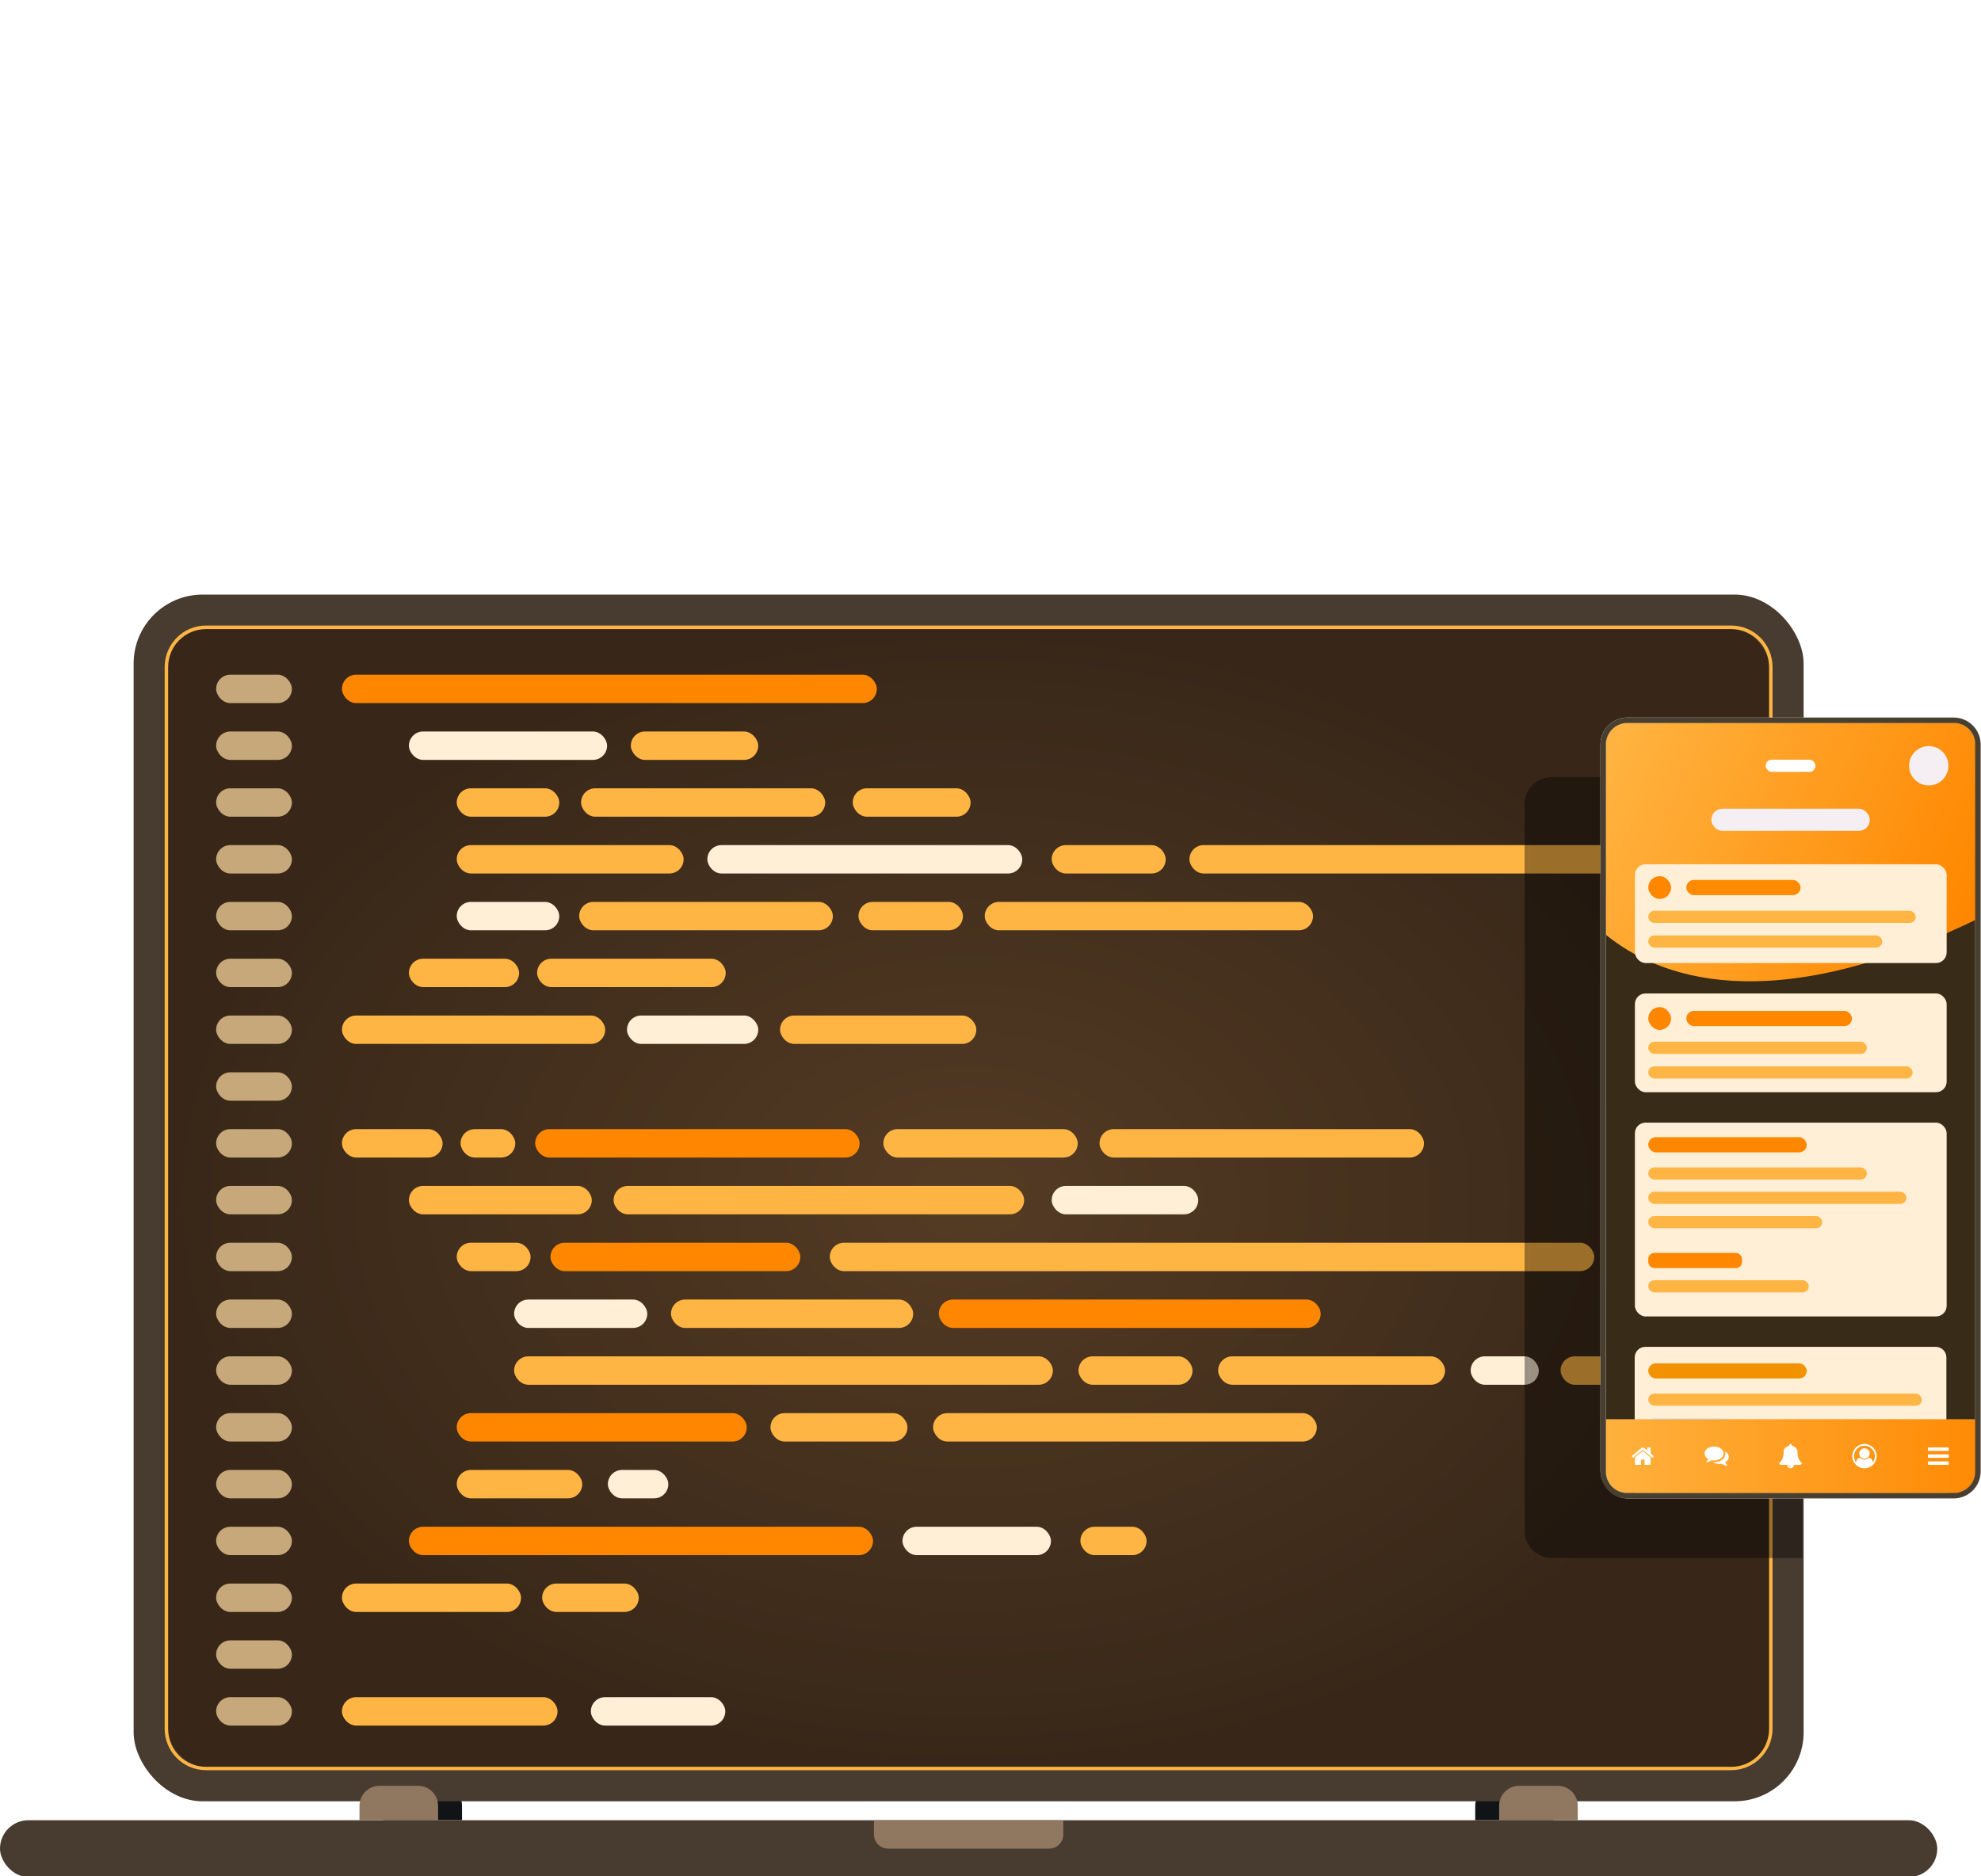
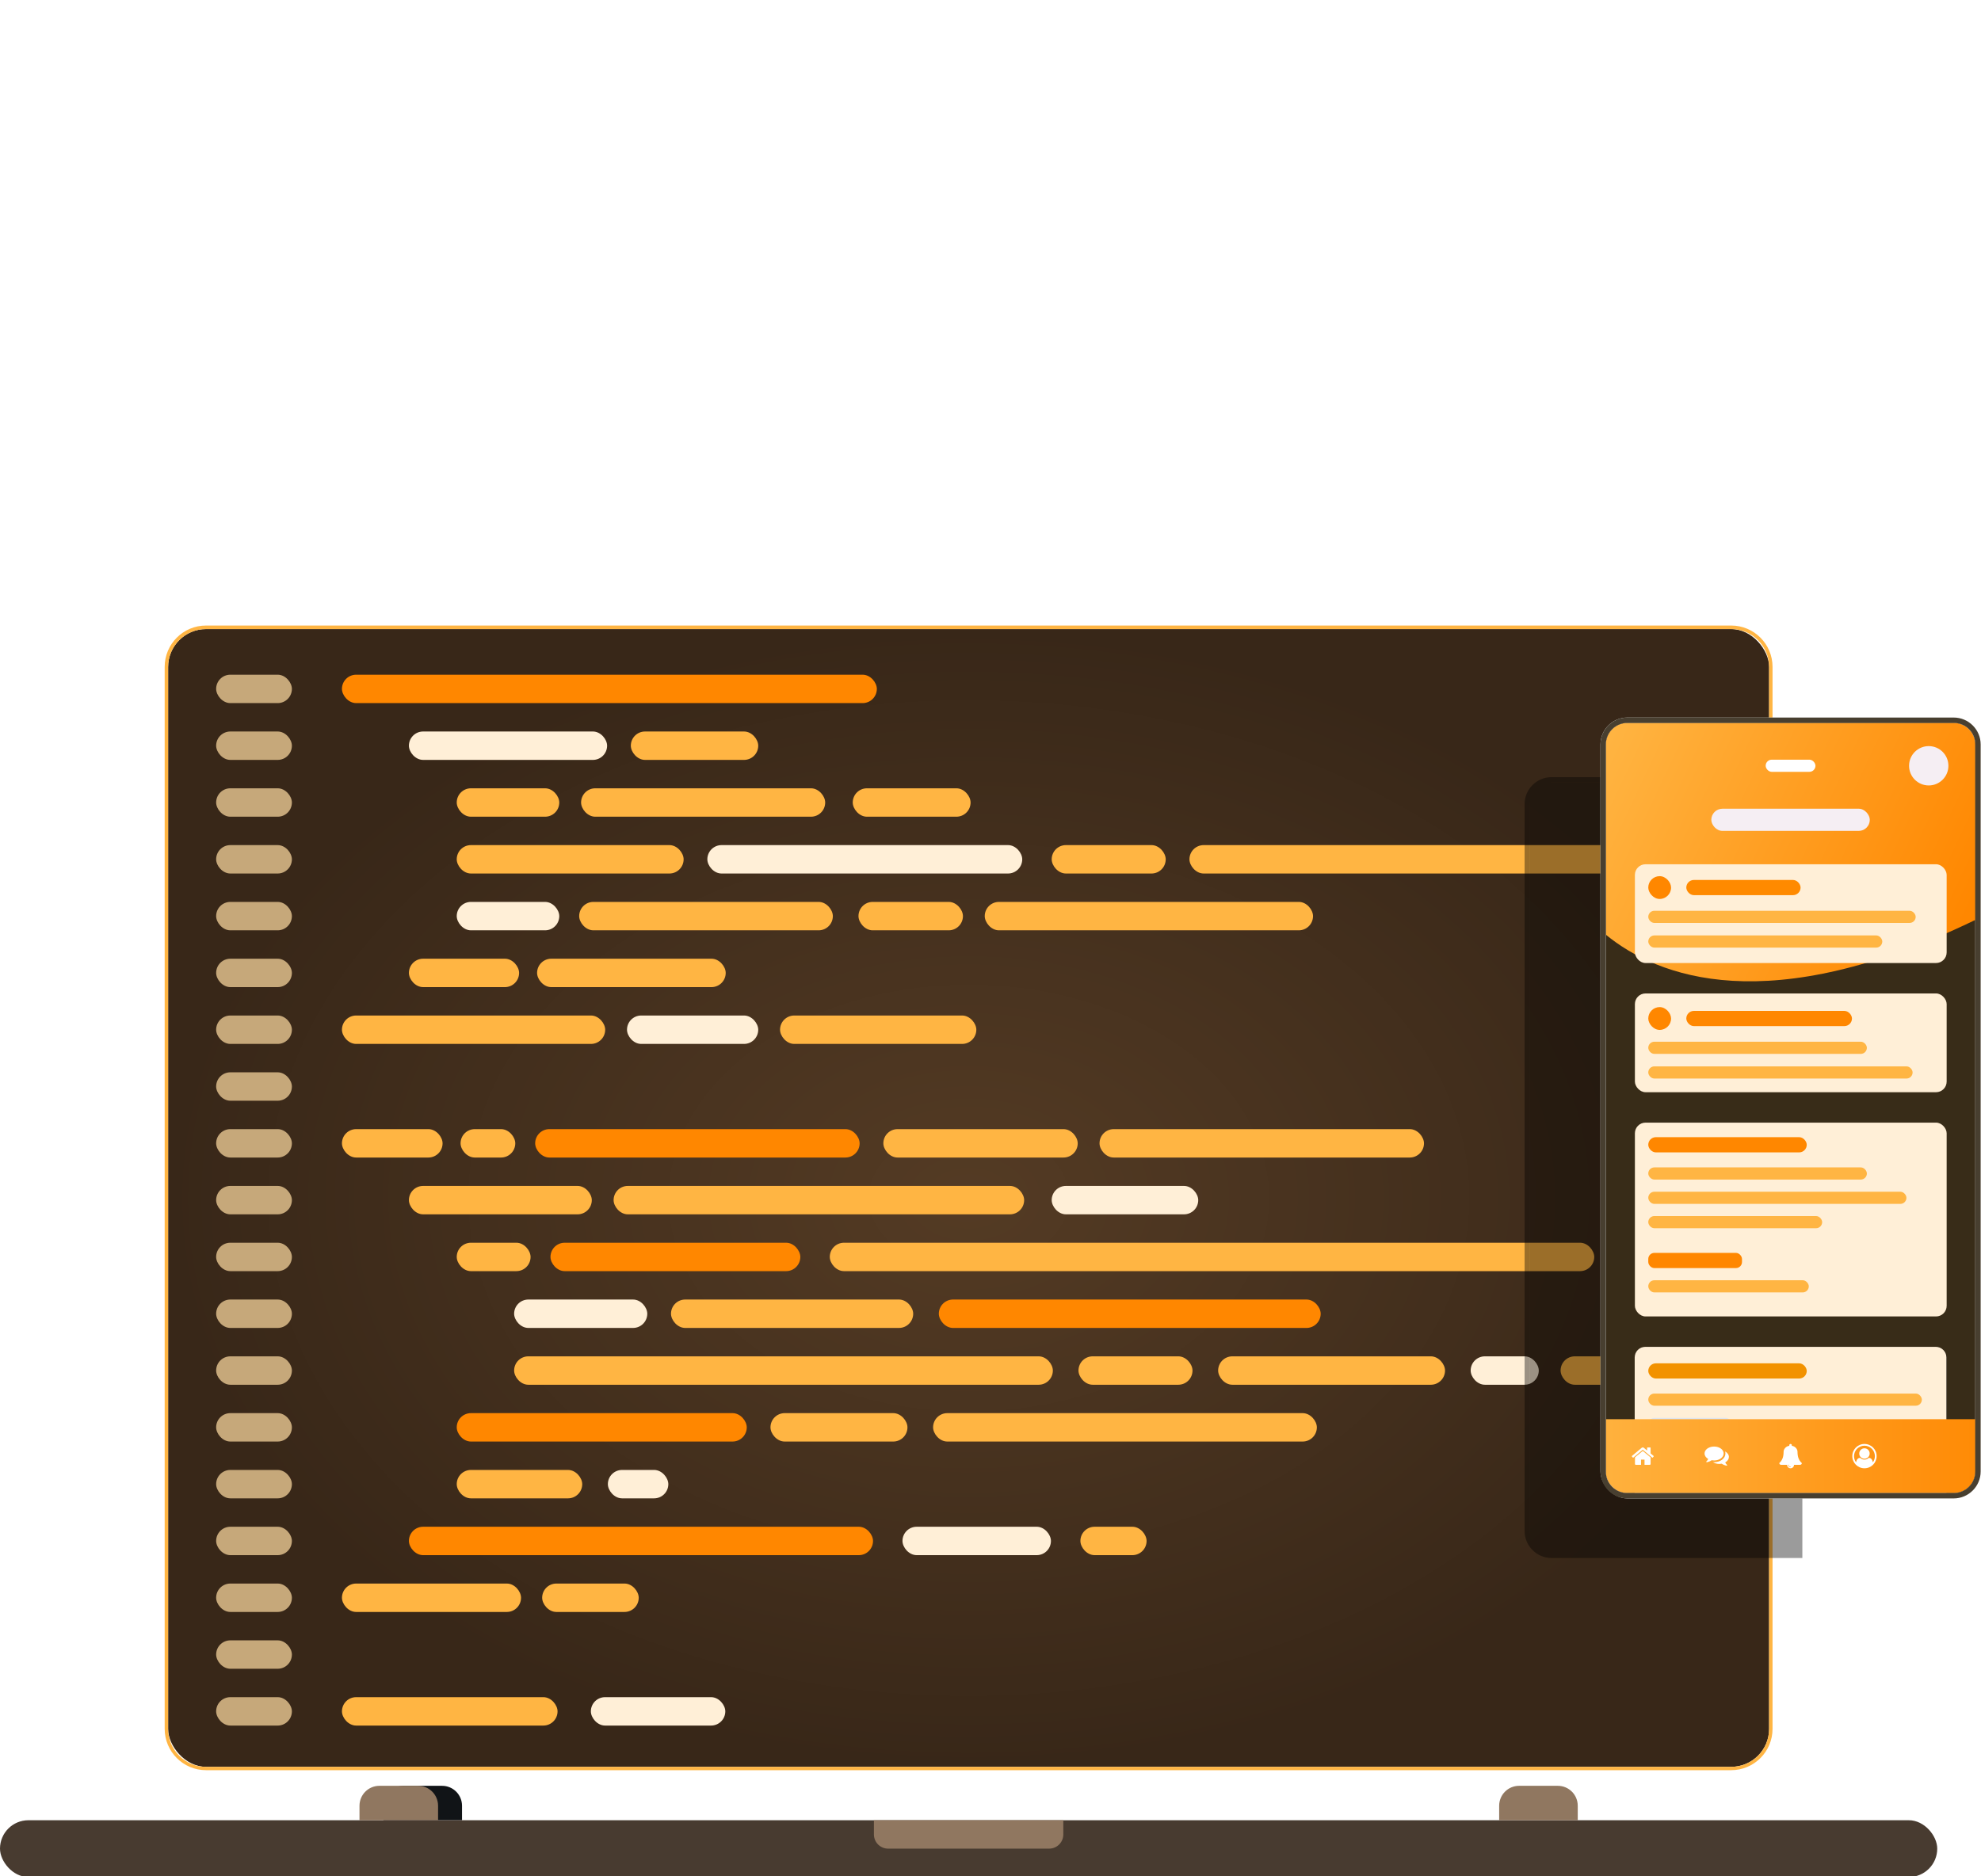
<svg xmlns="http://www.w3.org/2000/svg" xmlns:ns1="http://www.inkscape.org/namespaces/inkscape" xmlns:ns2="http://sodipodi.sourceforge.net/DTD/sodipodi-0.dtd" xmlns:xlink="http://www.w3.org/1999/xlink" width="304" height="288" id="svg11095" version="1.1" ns1:version="0.48.5 r10040" ns2:docname="illustration-frontend-computer.svg">
  <defs id="defs11097">
    <linearGradient id="linearGradient7692-8">
      <stop id="stop7694-3" offset="0" style="stop-color:#543b24;stop-opacity:1;" />
      <stop style="stop-color:#46311e;stop-opacity:1;" offset="0.5" id="stop10797-5" />
      <stop id="stop7696-5" offset="1" style="stop-color:#382718;stop-opacity:1;" />
    </linearGradient>
    <linearGradient id="linearGradient7416-1">
      <stop style="stop-color:#ffb543;stop-opacity:1;" offset="0" id="stop7418-5" />
      <stop style="stop-color:#ff8700;stop-opacity:1;" offset="1" id="stop7420-5" />
    </linearGradient>
    <filter color-interpolation-filters="sRGB" ns1:label="Drop Shadow" id="filter9573-6">
      <feFlood flood-opacity="0.1" flood-color="rgb(0,0,0)" result="flood" id="feFlood9575-6" />
      <feComposite in="flood" in2="SourceGraphic" operator="in" result="composite1" id="feComposite9577-6" />
      <feGaussianBlur stdDeviation="3" result="blur" id="feGaussianBlur9579-6" />
      <feOffset dx="0" dy="0" result="offset" id="feOffset9581-7" />
      <feComposite in="SourceGraphic" in2="offset" operator="over" result="composite2" id="feComposite9583-1" />
    </filter>
    <filter color-interpolation-filters="sRGB" ns1:label="Drop Shadow" id="filter9561-8">
      <feFlood flood-opacity="0.1" flood-color="rgb(0,0,0)" result="flood" id="feFlood9563-9" />
      <feComposite in="flood" in2="SourceGraphic" operator="in" result="composite1" id="feComposite9565-4" />
      <feGaussianBlur stdDeviation="3" result="blur" id="feGaussianBlur9567-1" />
      <feOffset dx="0" dy="0" result="offset" id="feOffset9569-5" />
      <feComposite in="SourceGraphic" in2="offset" operator="over" result="composite2" id="feComposite9571-6" />
    </filter>
    <filter color-interpolation-filters="sRGB" ns1:label="Drop Shadow" id="filter9585-3">
      <feFlood flood-opacity="0.1" flood-color="rgb(0,0,0)" result="flood" id="feFlood9587-6" />
      <feComposite in="flood" in2="SourceGraphic" operator="in" result="composite1" id="feComposite9589-0" />
      <feGaussianBlur stdDeviation="3" result="blur" id="feGaussianBlur9591-6" />
      <feOffset dx="0" dy="0" result="offset" id="feOffset9593-9" />
      <feComposite in="SourceGraphic" in2="offset" operator="over" result="composite2" id="feComposite9595-7" />
    </filter>
    <filter color-interpolation-filters="sRGB" ns1:collect="always" id="filter71460">
      <feGaussianBlur ns1:collect="always" stdDeviation="3.012" id="feGaussianBlur71462" />
    </filter>
    <linearGradient ns1:collect="always" xlink:href="#linearGradient7416-1" id="linearGradient4608" gradientUnits="userSpaceOnUse" gradientTransform="matrix(0.802,0,0,0.802,-311.396,682.838)" x1="1419.952" y1="183.935" x2="1711.477" y2="183.935" />
    <linearGradient ns1:collect="always" xlink:href="#linearGradient7416-1" id="linearGradient4635" gradientUnits="userSpaceOnUse" gradientTransform="matrix(0.947,0,0,0.947,1157.509,372.818)" x1="-328.059" y1="74.764" x2="-122.344" y2="171.721" />
    <radialGradient ns1:collect="always" xlink:href="#linearGradient7692-8" id="radialGradient4718" gradientUnits="userSpaceOnUse" gradientTransform="matrix(0.999,0,0,0.71,70.468,173.314)" cx="440.895" cy="733.706" fx="440.895" fy="733.706" r="422.686" />
    <radialGradient ns1:collect="always" xlink:href="#linearGradient7692-8" id="radialGradient21166" gradientUnits="userSpaceOnUse" gradientTransform="matrix(0.999,0,0,0.71,70.468,173.314)" cx="440.895" cy="733.706" fx="440.895" fy="733.706" r="422.686" />
    <linearGradient ns1:collect="always" xlink:href="#linearGradient7416-1" id="linearGradient21168" gradientUnits="userSpaceOnUse" gradientTransform="matrix(0.947,0,0,0.947,1157.509,372.818)" x1="-328.059" y1="74.764" x2="-122.344" y2="171.721" />
    <linearGradient ns1:collect="always" xlink:href="#linearGradient7416-1" id="linearGradient21170" gradientUnits="userSpaceOnUse" gradientTransform="matrix(0.802,0,0,0.802,-311.396,682.838)" x1="1419.952" y1="183.935" x2="1711.477" y2="183.935" />
  </defs>
  <ns2:namedview id="base" pagecolor="#ffffff" bordercolor="#666666" borderopacity="1.0" ns1:pageopacity="0.0" ns1:pageshadow="2" ns1:zoom="0.9899495" ns1:cx="471.35587" ns1:cy="231.49069" ns1:document-units="px" ns1:current-layer="layer1" showgrid="false" ns1:window-width="3440" ns1:window-height="1377" ns1:window-x="1913" ns1:window-y="879" ns1:window-maximized="1" ns1:showpageshadow="false" showguides="true" ns1:guide-bbox="true" />
  <g ns1:label="Layer 1" ns1:groupmode="layer" id="layer1" transform="translate(0,-764.362)">
    <rect style="fill:#ffffff;fill-opacity:0;stroke:none" id="rect21174" width="304" height="288" x="0" y="764.362" />
    <g id="g21049" transform="matrix(0.291,0,0,0.291,-4.0096918e-5,746.232)">
      <path id="path7927" d="m 212.745,1004.245 c -5.837,0 -10.536,4.699 -10.536,10.536 l 0,7.62 41.437,0 0,-7.62 c 0,-5.837 -4.699,-10.536 -10.536,-10.536 l -20.366,0 z" style="color:#000000;fill:#111417;fill-opacity:1;stroke:none;overflow:visible" ns1:connector-curvature="0" />
-       <path ns1:connector-curvature="0" style="color:#000000;fill:#111417;fill-opacity:1;stroke:none;overflow:visible" d="m 808.849,1004.245 c 5.837,0 10.536,4.699 10.536,10.536 l 0,7.62 -41.437,0 0,-7.62 c 0,-5.837 4.699,-10.536 10.536,-10.536 l 20.366,0 z" id="path7929" />
-       <rect style="color:#000000;fill:#483b30;fill-opacity:1;stroke:none;overflow:visible" id="rect7544" width="880.659" height="636.494" x="70.468" y="375.919" rx="36.371" ry="36.371" />
      <rect ry="20.004" rx="20.004" y="394.105" x="88.653" height="600.123" width="844.288" id="rect7546" style="color:#000000;fill:url(#radialGradient21166);fill-opacity:1;stroke:none;overflow:visible" />
      <path ns1:connector-curvature="0" style="font-size:medium;font-style:normal;font-variant:normal;font-weight:normal;font-stretch:normal;text-indent:0;text-align:start;text-decoration:none;line-height:normal;letter-spacing:normal;word-spacing:normal;text-transform:none;direction:ltr;block-progression:tb;writing-mode:lr-tb;text-anchor:start;baseline-shift:baseline;color:#000000;fill:#ffb543;fill-opacity:1;fill-rule:nonzero;stroke:none;stroke-width:2;marker:none;visibility:visible;display:inline;overflow:visible;enable-background:accumulate;font-family:Sans;-inkscape-font-specification:Sans" d="m 108.665,392.244 c -12.058,0 -21.823,9.764 -21.823,21.823 l 0,560.115 c 0,12.058 9.764,21.823 21.823,21.823 l 804.256,0 c 12.058,0 21.823,-9.764 21.823,-21.823 l 0,-560.115 c 0,-12.058 -9.764,-21.823 -21.823,-21.823 l -804.256,0 z m 0,1.875 804.256,0 c 11.082,0 20.004,8.922 20.004,20.004 l 0,560.115 c 0,11.082 -8.922,20.004 -20.004,20.004 l -804.256,0 c -11.082,0 -20.004,-8.922 -20.004,-20.004 l 0,-560.115 c 0,-11.082 8.922,-20.004 20.004,-20.004 z" id="path7548" />
      <rect ry="7.49" rx="7.49" style="color:#000000;fill:#c6a87a;fill-opacity:1;stroke:none;overflow:visible" id="rect7550" width="39.949" height="14.981" x="113.981" y="418.177" />
      <rect ry="7.49" rx="7.49" style="color:#000000;fill:#c6a87a;fill-opacity:1;stroke:none;overflow:visible" id="rect7552" width="39.949" height="14.981" x="113.981" y="448.138" />
      <rect ry="7.49" rx="7.49" style="color:#000000;fill:#c6a87a;fill-opacity:1;stroke:none;overflow:visible" id="rect7554" width="39.949" height="14.981" x="113.981" y="478.1" />
      <rect ry="7.49" rx="7.49" style="color:#000000;fill:#c6a87a;fill-opacity:1;stroke:none;overflow:visible" id="rect7556" width="39.949" height="14.981" x="113.981" y="508.061" />
      <rect y="538.023" x="113.981" height="14.981" width="39.949" id="rect7558" style="color:#000000;fill:#c6a87a;fill-opacity:1;stroke:none;overflow:visible" rx="7.49" ry="7.49" />
      <rect y="567.984" x="113.981" height="14.981" width="39.949" id="rect7560" style="color:#000000;fill:#c6a87a;fill-opacity:1;stroke:none;overflow:visible" rx="7.49" ry="7.49" />
      <rect y="597.946" x="113.981" height="14.981" width="39.949" id="rect7562" style="color:#000000;fill:#c6a87a;fill-opacity:1;stroke:none;overflow:visible" rx="7.49" ry="7.49" />
      <rect y="627.907" x="113.981" height="14.981" width="39.949" id="rect7564" style="color:#000000;fill:#c6a87a;fill-opacity:1;stroke:none;overflow:visible" rx="7.49" ry="7.49" />
      <rect ry="7.49" rx="7.49" style="color:#000000;fill:#c6a87a;fill-opacity:1;stroke:none;overflow:visible" id="rect7566" width="39.949" height="14.981" x="113.981" y="657.869" />
      <rect ry="7.49" rx="7.49" style="color:#000000;fill:#c6a87a;fill-opacity:1;stroke:none;overflow:visible" id="rect7568" width="39.949" height="14.981" x="113.981" y="687.83" />
      <rect ry="7.49" rx="7.49" style="color:#000000;fill:#c6a87a;fill-opacity:1;stroke:none;overflow:visible" id="rect7570" width="39.949" height="14.981" x="113.981" y="717.792" />
      <rect ry="7.49" rx="7.49" style="color:#000000;fill:#c6a87a;fill-opacity:1;stroke:none;overflow:visible" id="rect7572" width="39.949" height="14.981" x="113.981" y="747.753" />
      <rect y="777.715" x="113.981" height="14.981" width="39.949" id="rect7574" style="color:#000000;fill:#c6a87a;fill-opacity:1;stroke:none;overflow:visible" rx="7.49" ry="7.49" />
      <rect y="807.676" x="113.981" height="14.981" width="39.949" id="rect7576" style="color:#000000;fill:#c6a87a;fill-opacity:1;stroke:none;overflow:visible" rx="7.49" ry="7.49" />
      <rect y="837.638" x="113.981" height="14.981" width="39.949" id="rect7578" style="color:#000000;fill:#c6a87a;fill-opacity:1;stroke:none;overflow:visible" rx="7.49" ry="7.49" />
      <rect y="867.599" x="113.981" height="14.981" width="39.949" id="rect7580" style="color:#000000;fill:#c6a87a;fill-opacity:1;stroke:none;overflow:visible" rx="7.49" ry="7.49" />
      <rect ry="7.49" rx="7.49" style="color:#000000;fill:#c6a87a;fill-opacity:1;stroke:none;overflow:visible" id="rect7582" width="39.949" height="14.981" x="113.981" y="897.561" />
      <rect ry="7.49" rx="7.49" style="color:#000000;fill:#c6a87a;fill-opacity:1;stroke:none;overflow:visible" id="rect7584" width="39.949" height="14.981" x="113.981" y="927.522" />
      <rect ry="7.49" rx="7.49" style="color:#000000;fill:#c6a87a;fill-opacity:1;stroke:none;overflow:visible" id="rect7586" width="39.949" height="14.981" x="113.981" y="957.484" />
      <rect y="418.177" x="180.326" height="14.981" width="282.074" id="rect7588" style="color:#000000;fill:#ff8700;fill-opacity:1;stroke:none;overflow:visible" rx="7.49" ry="7.49" />
      <rect ry="7.49" rx="7.49" style="color:#000000;fill:#ffefd7;fill-opacity:1;stroke:none;overflow:visible" id="rect7590" width="104.516" height="14.981" x="215.637" y="448.138" />
      <rect y="448.138" x="332.664" height="14.981" width="67.188" id="rect7592" style="color:#000000;fill:#ffb543;fill-opacity:1;stroke:none;overflow:visible" rx="7.49" ry="7.49" />
      <rect y="478.1" x="240.858" height="14.981" width="54.073" id="rect7594" style="color:#000000;fill:#ffb543;fill-opacity:1;stroke:none;overflow:visible" rx="7.49" ry="7.49" />
      <rect ry="7.49" rx="7.49" style="color:#000000;fill:#ffb543;fill-opacity:1;stroke:none;overflow:visible" id="rect7596" width="128.728" height="14.981" x="306.433" y="478.1" />
      <rect ry="7.49" rx="7.49" style="color:#000000;fill:#ffb543;fill-opacity:1;stroke:none;overflow:visible" id="rect7598" width="119.648" height="14.981" x="240.858" y="508.061" />
      <rect y="508.061" x="373.018" height="14.981" width="166.056" id="rect7600" style="color:#000000;fill:#ffefd7;fill-opacity:1;stroke:none;overflow:visible" rx="7.49" ry="7.49" />
      <rect ry="7.49" rx="7.49" style="color:#000000;fill:#ffefd7;fill-opacity:1;stroke:none;overflow:visible" id="rect7602" width="54.073" height="14.981" x="240.858" y="538.023" />
      <rect y="538.023" x="305.425" height="14.981" width="133.772" id="rect7604" style="color:#000000;fill:#ffb543;fill-opacity:1;stroke:none;overflow:visible" rx="7.49" ry="7.49" />
      <rect y="567.984" x="215.637" height="14.981" width="58.108" id="rect7606" style="color:#000000;fill:#ffb543;fill-opacity:1;stroke:none;overflow:visible" rx="7.49" ry="7.49" />
      <rect ry="7.49" rx="7.49" style="color:#000000;fill:#ffb543;fill-opacity:1;stroke:none;overflow:visible" id="rect7608" width="99.471" height="14.981" x="283.23" y="567.984" />
      <rect ry="7.49" rx="7.49" style="color:#000000;fill:#ffb543;fill-opacity:1;stroke:none;overflow:visible" id="rect7610" width="138.817" height="14.981" x="180.326" y="597.946" />
      <rect y="597.946" x="330.646" height="14.981" width="69.206" id="rect7612" style="color:#000000;fill:#ffefd7;fill-opacity:1;stroke:none;overflow:visible" rx="7.49" ry="7.49" />
      <rect ry="7.49" rx="7.49" style="color:#000000;fill:#ffb543;fill-opacity:1;stroke:none;overflow:visible" id="rect7614" width="103.507" height="14.981" x="411.355" y="597.946" />
      <rect ry="7.49" rx="7.49" style="color:#000000;fill:#ffb543;fill-opacity:1;stroke:none;overflow:visible" id="rect7616" width="55.082" height="14.981" x="452.718" y="538.023" />
      <rect y="538.023" x="519.302" height="14.981" width="173.118" id="rect7618" style="color:#000000;fill:#ffb543;fill-opacity:1;stroke:none;overflow:visible" rx="7.49" ry="7.49" />
      <rect ry="7.49" rx="7.49" style="color:#000000;fill:#ffb543;fill-opacity:1;stroke:none;overflow:visible" id="rect7620" width="60.126" height="14.981" x="554.612" y="508.061" />
      <rect y="508.061" x="627.25" height="14.981" width="234.658" id="rect7622" style="color:#000000;fill:#ffb543;fill-opacity:1;stroke:none;overflow:visible" rx="7.49" ry="7.49" />
      <rect y="478.1" x="449.691" height="14.981" width="62.144" id="rect7624" style="color:#000000;fill:#ffb543;fill-opacity:1;stroke:none;overflow:visible" rx="7.49" ry="7.49" />
      <rect y="657.869" x="180.326" height="14.981" width="53.064" id="rect7626" style="color:#000000;fill:#ffb543;fill-opacity:1;stroke:none;overflow:visible" rx="7.49" ry="7.49" />
      <rect ry="7.49" rx="7.49" style="color:#000000;fill:#ffb543;fill-opacity:1;stroke:none;overflow:visible" id="rect7628" width="28.851" height="14.981" x="242.876" y="657.869" />
      <rect y="657.869" x="282.221" height="14.981" width="171.1" id="rect7630" style="color:#000000;fill:#ff8700;fill-opacity:1;stroke:none;overflow:visible" rx="7.49" ry="7.49" />
      <rect ry="7.49" rx="7.49" style="color:#000000;fill:#ffb543;fill-opacity:1;stroke:none;overflow:visible" id="rect7632" width="102.498" height="14.981" x="465.833" y="657.869" />
      <rect y="657.869" x="579.834" height="14.981" width="171.1" id="rect7634" style="color:#000000;fill:#ffb543;fill-opacity:1;stroke:none;overflow:visible" rx="7.49" ry="7.49" />
      <rect y="687.83" x="215.637" height="14.981" width="96.445" id="rect7636" style="color:#000000;fill:#ffb543;fill-opacity:1;stroke:none;overflow:visible" rx="7.49" ry="7.49" />
      <rect ry="7.49" rx="7.49" style="color:#000000;fill:#ffb543;fill-opacity:1;stroke:none;overflow:visible" id="rect7638" width="216.499" height="14.981" x="323.584" y="687.83" />
      <rect y="687.83" x="554.612" height="14.981" width="77.276" id="rect7640" style="color:#000000;fill:#ffefd7;fill-opacity:1;stroke:none;overflow:visible" rx="7.49" ry="7.49" />
      <rect y="717.792" x="240.858" height="14.981" width="38.94" id="rect7642" style="color:#000000;fill:#ffb543;fill-opacity:1;stroke:none;overflow:visible" rx="7.49" ry="7.49" />
      <rect ry="7.49" rx="7.49" style="color:#000000;fill:#ff8700;fill-opacity:1;stroke:none;overflow:visible" id="rect7644" width="131.755" height="14.981" x="290.292" y="717.792" />
      <rect y="717.792" x="437.585" height="14.981" width="403.137" id="rect7646" style="color:#000000;fill:#ffb543;fill-opacity:1;stroke:none;overflow:visible" rx="7.49" ry="7.49" />
      <rect y="747.753" x="271.124" height="14.981" width="70.214" id="rect7648" style="color:#000000;fill:#ffefd7;fill-opacity:1;stroke:none;overflow:visible" rx="7.49" ry="7.49" />
      <rect ry="7.49" rx="7.49" style="color:#000000;fill:#ffb543;fill-opacity:1;stroke:none;overflow:visible" id="rect7650" width="127.719" height="14.981" x="353.85" y="747.753" />
      <rect y="747.753" x="495.09" height="14.981" width="201.366" id="rect7652" style="color:#000000;fill:#ff8700;fill-opacity:1;stroke:none;overflow:visible" rx="7.49" ry="7.49" />
      <rect ry="7.49" rx="7.49" style="color:#000000;fill:#ffb543;fill-opacity:1;stroke:none;overflow:visible" id="rect7654" width="284.092" height="14.981" x="271.124" y="777.715" />
      <rect y="777.715" x="568.736" height="14.981" width="60.126" id="rect7656" style="color:#000000;fill:#ffb543;fill-opacity:1;stroke:none;overflow:visible" rx="7.49" ry="7.49" />
      <rect ry="7.49" rx="7.49" style="color:#000000;fill:#ffb543;fill-opacity:1;stroke:none;overflow:visible" id="rect7658" width="119.648" height="14.981" x="642.383" y="777.715" />
      <rect y="777.715" x="775.552" height="14.981" width="35.913" id="rect7660" style="color:#000000;fill:#ffefd7;fill-opacity:1;stroke:none;overflow:visible" rx="7.49" ry="7.49" />
      <rect ry="7.49" rx="7.49" style="color:#000000;fill:#ffb543;fill-opacity:1;stroke:none;overflow:visible" id="rect7662" width="64.161" height="14.981" x="822.968" y="777.715" />
      <rect ry="7.49" rx="7.49" style="color:#000000;fill:#ff8700;fill-opacity:1;stroke:none;overflow:visible" id="rect7664" width="152.941" height="14.981" x="240.858" y="807.676" />
      <rect y="807.676" x="406.31" height="14.981" width="72.232" id="rect7666" style="color:#000000;fill:#ffb543;fill-opacity:1;stroke:none;overflow:visible" rx="7.49" ry="7.49" />
      <rect ry="7.49" rx="7.49" style="color:#000000;fill:#ffb543;fill-opacity:1;stroke:none;overflow:visible" id="rect7668" width="202.375" height="14.981" x="492.063" y="807.676" />
      <rect y="837.638" x="240.858" height="14.981" width="66.179" id="rect7670" style="color:#000000;fill:#ffb543;fill-opacity:1;stroke:none;overflow:visible" rx="7.49" ry="7.49" />
      <rect ry="7.49" rx="7.49" style="color:#000000;fill:#ffefd7;fill-opacity:1;stroke:none;overflow:visible" id="rect7672" width="31.878" height="14.981" x="320.558" y="837.638" />
      <rect ry="7.49" rx="7.49" style="color:#000000;fill:#ff8700;fill-opacity:1;stroke:none;overflow:visible" id="rect7674" width="244.747" height="14.981" x="215.637" y="867.599" />
      <rect y="867.599" x="475.922" height="14.981" width="78.285" id="rect7676" style="color:#000000;fill:#ffefd7;fill-opacity:1;stroke:none;overflow:visible" rx="7.49" ry="7.49" />
      <rect ry="7.49" rx="7.49" style="color:#000000;fill:#ffb543;fill-opacity:1;stroke:none;overflow:visible" id="rect7678" width="34.904" height="14.981" x="569.745" y="867.599" />
      <rect ry="7.49" rx="7.49" style="color:#000000;fill:#ffb543;fill-opacity:1;stroke:none;overflow:visible" id="rect7680" width="94.439" height="14.981" x="180.326" y="897.561" />
      <rect y="897.561" x="285.905" height="14.981" width="50.924" id="rect7682" style="color:#000000;fill:#ffb543;fill-opacity:1;stroke:none;overflow:visible" rx="7.49" ry="7.49" />
      <rect y="957.484" x="180.326" height="14.981" width="113.7" id="rect7684" style="color:#000000;fill:#ffb543;fill-opacity:1;stroke:none;overflow:visible" rx="7.49" ry="7.49" />
      <rect ry="7.49" rx="7.49" style="color:#000000;fill:#ffefd7;fill-opacity:1;stroke:none;overflow:visible" id="rect7686" width="70.898" height="14.981" x="311.587" y="957.484" />
      <rect style="color:#000000;fill:#483b30;fill-opacity:1;stroke:none;overflow:visible" id="rect7931" width="1021.595" height="29.962" x="-5.6546058e-005" y="1022.401" rx="14.981" ry="14.981" />
      <path style="color:#000000;fill:#907760;fill-opacity:1;stroke:none;overflow:visible" d="m 200.113,1004.245 c -5.837,0 -10.536,4.699 -10.536,10.536 l 0,7.62 41.437,0 0,-7.62 c 0,-5.837 -4.699,-10.536 -10.536,-10.536 l -20.366,0 z" id="path7933" ns1:connector-curvature="0" />
      <path ns1:connector-curvature="0" id="path7935" d="m 821.481,1004.245 c 5.837,0 10.536,4.699 10.536,10.536 l 0,7.62 -41.437,0 0,-7.62 c 0,-5.837 4.699,-10.536 10.536,-10.536 l 20.366,0 z" style="color:#000000;fill:#907760;fill-opacity:1;stroke:none;overflow:visible" />
      <path style="fill:#907760;fill-opacity:1;stroke:none" d="m 460.861,1022.401 99.872,0 c 0,0 0,3.341 0,7.49 0,4.15 -3.341,7.49 -7.49,7.49 l -84.891,0 c -4.15,0 -7.49,-3.341 -7.49,-7.49 0,-4.15 0,-7.49 0,-7.49 z" id="path7999-6" ns1:connector-curvature="0" ns2:nodetypes="ccssssc" />
      <path style="color:#000000;fill:#000000;fill-opacity:0.392;stroke:none;overflow:visible" d="m 818.214,472.221 c -7.82,0 -14.219,6.367 -14.219,14.188 l 0,383.469 c 0,7.82 6.399,14.219 14.219,14.219 l 132.25,0 0,-409.031 -132.281,0 c -0.372,0 -0.734,-7.1e-4 -1.094,0.031 0.377,-0.041 0.742,-0.062 1.125,-0.062 l 132.25,0 0,-2.813 -132.25,0 z m -11.156,11.906 c -0.15,0.741 -0.218,1.494 -0.218,2.281 l 0,383.469 c 0,0.787 0.068,1.571 0.218,2.312 -0.15,-0.741 -0.249,-1.525 -0.249,-2.312 l 0,-383.469 c 0,-0.787 0.098,-1.54 0.249,-2.281 z" id="path71820" ns1:connector-curvature="0" />
      <path id="rect7778-6" d="m 858.214,441.205 c -7.587,0 -13.784,6.172 -13.784,13.759 l 0,383.489 c 0,7.587 6.197,13.759 13.784,13.759 l 172.071,0 c 7.587,0 13.784,-6.172 13.784,-13.759 l 0,-383.489 c 0,-7.587 -6.197,-13.759 -13.784,-13.759 l -172.071,0 z" style="color:#000000;fill:#fafbfd;fill-opacity:1;stroke:none;overflow:visible" ns1:connector-curvature="0" />
      <rect style="color:#000000;fill:#fafbfd;fill-opacity:1;stroke:#ffffff;stroke-width:5.682;stroke-miterlimit:4;stroke-opacity:1;stroke-dasharray:none;overflow:visible" id="rect7424" width="194.809" height="406.203" x="846.845" y="443.618" rx="11.364" ry="11.364" />
      <rect ry="11.364" rx="11.364" y="443.618" x="846.845" height="406.202" width="194.808" id="rect7177" style="color:#000000;fill:#382c18;fill-opacity:1;stroke:none;overflow:visible" />
      <path ns1:connector-curvature="0" id="path7400" d="m 858.205,443.605 c -6.295,0 -11.364,5.068 -11.364,11.364 l 0,100.35 c 27.496,22.451 85.73,45.004 194.811,-7.783 l 0,-92.567 c 0,-6.295 -5.068,-11.364 -11.364,-11.364 l -172.084,0 z" style="color:#000000;fill:url(#linearGradient21168);fill-opacity:1;stroke:none;overflow:visible" />
      <rect transform="matrix(0.802,0,0,0.802,-1550.481,475.05)" y="53.757" x="3008.276" height="64.961" width="205" id="rect7426" style="color:#000000;fill:#ffefd7;fill-opacity:1;stroke:none;overflow:visible;filter:url(#filter9573-6)" rx="7" ry="7" />
      <path ns2:type="arc" style="color:#000000;fill:#f5eef3;fill-opacity:1;stroke:none;overflow:visible" id="path7428" ns2:cx="59.256638" ns2:cy="24.849558" ns2:rx="21.982302" ns2:ry="21.982302" d="m 81.239,24.85 c 0,12.14 -9.842,21.982 -21.982,21.982 -12.14,0 -21.982,-9.842 -21.982,-21.982 0,-12.14 9.842,-21.982 21.982,-21.982 12.14,0 21.982,9.842 21.982,21.982 z" transform="matrix(0.472,0,0,0.472,989.142,454.489)" />
      <rect ry="6.015" rx="6.015" y="524.439" x="869.21" height="12.029" width="12.029" id="rect5934-8" style="color:#000000;fill:#ff8700;fill-opacity:1;stroke:none;overflow:visible" />
      <rect ry="4.01" rx="4.01" style="color:#000000;fill:#ff8a00;fill-opacity:1;stroke:none;overflow:visible" id="rect7512-7" width="60.266" height="8.02" x="889.264" y="526.444" />
      <rect ry="3.208" rx="3.208" y="542.701" x="869.21" height="6.416" width="141.021" id="rect7516-1" style="color:#000000;fill:#ffb543;fill-opacity:1;stroke:none;overflow:visible" />
      <rect ry="3.208" rx="3.208" style="color:#000000;fill:#ffb543;fill-opacity:1;stroke:none;overflow:visible" id="rect7518-7" width="123.407" height="6.416" x="869.21" y="555.709" />
      <rect transform="matrix(0.802,0,0,0.802,-1550.481,475.05)" ry="7" rx="7" style="color:#000000;fill:#ffefd7;fill-opacity:1;stroke:none;overflow:visible;filter:url(#filter9561-8)" id="rect7514-7" width="205" height="64.961" x="3008.276" y="138.718" />
      <rect ry="6.015" rx="6.015" style="color:#000000;fill:#ff8700;fill-opacity:1;stroke:none;overflow:visible" id="rect7520" width="12.029" height="12.029" x="869.21" y="593.503" />
      <rect ry="4.01" rx="4.01" y="595.507" x="889.264" height="8.02" width="87.365" id="rect7522" style="color:#000000;fill:#ff8700;fill-opacity:1;stroke:none;overflow:visible" />
      <rect ry="3.208" rx="3.208" style="color:#000000;fill:#ffb543;fill-opacity:1;stroke:none;overflow:visible" id="rect7524" width="115.277" height="6.416" x="869.21" y="611.765" />
      <rect ry="3.208" rx="3.208" y="624.772" x="869.21" height="6.416" width="139.395" id="rect7526" style="color:#000000;fill:#ffb543;fill-opacity:1;stroke:none;overflow:visible" />
      <rect transform="matrix(0.802,0,0,0.802,-1550.481,475.05)" ry="7" rx="7" style="color:#000000;fill:#ffefd7;fill-opacity:1;stroke:none;overflow:visible;filter:url(#filter9585-3)" id="rect7538" width="205" height="127.474" x="3008.276" y="223.679" />
      <path ns1:connector-curvature="0" id="path71458" transform="matrix(0.802,0,0,0.802,-1550.481,452.886)" d="m 3015.281,398.781 c -3.878,0 -7,3.122 -7,7 l 0,40.594 205,0 0,-40.594 c 0,-3.878 -3.122,-7 -7,-7 l -191,0 z" style="color:#000000;fill:#000000;fill-opacity:1;stroke:none;overflow:visible;filter:url(#filter71460)" />
      <path id="rect7575" d="m 867.666,772.698 c -3.11,0 -5.614,2.504 -5.614,5.614 l 0,71.5 164.402,0 0,-71.5 c 0,-3.11 -2.504,-5.614 -5.614,-5.614 l -153.175,0 z" style="color:#000000;fill:#ffefd7;fill-opacity:1;stroke:none;overflow:visible" ns1:connector-curvature="0" />
      <rect ry="3.208" rx="3.208" y="462.998" x="931.118" height="6.416" width="26.259" id="rect7696" style="color:#000000;fill:#ffffff;fill-opacity:1;stroke:none;overflow:visible" />
      <rect ry="3.208" rx="3.208" y="678.061" x="869.21" height="6.416" width="115.277" id="rect7682-7" style="color:#000000;fill:#ffb543;fill-opacity:1;stroke:none;overflow:visible" />
      <rect ry="4.01" rx="4.01" y="662.114" x="869.21" height="8.02" width="83.571" id="rect7684-7" style="color:#000000;fill:#ff8700;fill-opacity:1;stroke:none;overflow:visible" />
      <rect ry="3.208" rx="3.208" y="690.893" x="869.21" height="6.416" width="136.143" id="rect7688" style="color:#000000;fill:#ffb543;fill-opacity:1;stroke:none;overflow:visible" />
      <rect ry="3.208" rx="3.208" y="703.724" x="869.21" height="6.416" width="91.701" id="rect7692" style="color:#000000;fill:#ffb543;fill-opacity:1;stroke:none;overflow:visible" />
      <rect ry="3.208" rx="3.208" style="color:#000000;fill:#ff8700;fill-opacity:1;stroke:none;overflow:visible" id="rect7698-3" width="49.426" height="8.02" x="869.21" y="723.147" />
      <rect ry="3.208" rx="3.208" style="color:#000000;fill:#ffb543;fill-opacity:1;stroke:none;overflow:visible" id="rect7700-3" width="84.655" height="6.416" x="869.21" y="737.583" />
      <rect ry="3.208" rx="3.208" style="color:#000000;fill:#ffb543;fill-opacity:1;stroke:none;overflow:visible" id="rect7719" width="144.273" height="6.416" x="869.21" y="797.349" />
      <rect ry="4.01" rx="4.01" style="color:#000000;fill:#f29200;fill-opacity:1;stroke:none;overflow:visible" id="rect7721" width="83.571" height="8.02" x="869.21" y="781.402" />
      <rect ry="3.208" rx="3.208" style="color:#000000;fill:#e0e5ec;fill-opacity:1;stroke:none;overflow:visible" id="rect7723" width="44.006" height="6.416" x="869.21" y="810.181" />
      <path ns2:nodetypes="csssscc" ns1:connector-curvature="0" id="rect7577" d="m 846.836,810.865 0,27.587 c 0,6.296 5.082,11.378 11.378,11.378 l 172.071,0 c 6.296,0 11.378,-5.082 11.378,-11.378 l 0,-27.587 z" style="color:#000000;fill:url(#linearGradient21170);fill-opacity:1;stroke:none;overflow:visible" />
      <path ns1:connector-curvature="0" d="m 870.443,831.046 0,3.437 c 0,0.124 -0.046,0.231 -0.137,0.322 -0.09,0.091 -0.199,0.136 -0.322,0.136 l -2.75,0 0,-2.75 -1.833,0 0,2.75 -2.75,0 c -0.123,0 -0.232,-0.046 -0.322,-0.136 -0.09,-0.091 -0.137,-0.198 -0.137,-0.322 l 0,-3.437 c 0,-0.008 0,-0.011 0,-0.022 0,-0.011 0,-0.016 0,-0.022 l 4.117,-3.394 4.117,3.394 c 0,0.011 0,0.025 0,0.043 z m 1.597,-0.494 -0.444,0.53 c -0.038,0.043 -0.087,0.069 -0.15,0.079 l -0.027,0 c -0.063,0 -0.112,-0.016 -0.15,-0.05 l -4.955,-4.132 -4.955,4.132 c -0.057,0.038 -0.115,0.055 -0.172,0.05 -0.063,-0.011 -0.112,-0.035 -0.15,-0.079 l -0.444,-0.53 c -0.038,-0.048 -0.055,-0.104 -0.049,-0.168 0,-0.064 0.033,-0.116 0.079,-0.154 l 5.148,-4.289 c 0.153,-0.124 0.334,-0.186 0.544,-0.186 0.21,0 0.391,0.062 0.544,0.186 l 1.747,1.461 0,-1.396 c 0,-0.067 0.027,-0.122 0.063,-0.165 0.044,-0.043 0.098,-0.064 0.164,-0.064 l 1.375,0 c 0.066,8e-5 0.123,0.022 0.164,0.064 0.044,0.043 0.063,0.098 0.063,0.165 l 0,2.922 1.568,1.303 c 0.049,0.038 0.074,0.089 0.079,0.154 0,0.064 0,0.12 -0.049,0.168 z" style="font-size:16px;font-style:normal;font-variant:normal;font-weight:normal;font-stretch:normal;text-align:start;line-height:125%;letter-spacing:0px;word-spacing:0px;writing-mode:lr-tb;text-anchor:start;fill:#ffffff;fill-opacity:1;stroke:none;font-family:FontAwesome;-inkscape-font-specification:FontAwesome" id="path9622" />
      <path ns1:connector-curvature="0" d="m 908.277,827.129 c 0.449,0.563 0.673,1.177 0.673,1.84 0,0.663 -0.224,1.277 -0.673,1.84 -0.449,0.563 -1.061,1.009 -1.837,1.336 -0.776,0.327 -1.619,0.49 -2.531,0.49 -0.41,0 -0.83,-0.038 -1.26,-0.115 -0.592,0.42 -1.256,0.726 -1.991,0.917 -0.172,0.043 -0.377,0.081 -0.616,0.114 l -0.027,0 c -0.052,0 -0.101,-0.019 -0.147,-0.057 -0.046,-0.038 -0.074,-0.088 -0.082,-0.15 0,-0.014 0,-0.03 0,-0.046 0,-0.016 0,-0.032 0,-0.046 0,-0.014 0,-0.029 0.027,-0.043 0,-0.014 0,-0.027 0.027,-0.036 0,-0.011 0,-0.022 0.027,-0.039 0,-0.016 0.027,-0.029 0.03,-0.036 0,-0.008 0.027,-0.019 0.033,-0.036 0.027,-0.016 0.027,-0.027 0.03,-0.032 0.027,-0.029 0.079,-0.088 0.164,-0.179 0.087,-0.091 0.147,-0.161 0.186,-0.211 0.038,-0.05 0.093,-0.119 0.161,-0.208 0.068,-0.088 0.128,-0.18 0.18,-0.276 0.049,-0.095 0.098,-0.2 0.147,-0.315 -0.592,-0.343 -1.057,-0.766 -1.396,-1.267 -0.339,-0.501 -0.509,-1.036 -0.509,-1.604 0,-0.664 0.224,-1.277 0.673,-1.841 0.449,-0.563 1.061,-1.008 1.837,-1.335 0.776,-0.327 1.619,-0.49 2.531,-0.49 0.912,0 1.756,0.164 2.531,0.49 0.776,0.327 1.388,0.772 1.836,1.335 z m 3.423,3.673 c 0,0.573 -0.169,1.109 -0.509,1.607 -0.339,0.499 -0.804,0.92 -1.396,1.264 0.049,0.115 0.096,0.22 0.147,0.315 0.049,0.096 0.109,0.187 0.18,0.276 0.068,0.088 0.123,0.157 0.161,0.208 0.038,0.05 0.101,0.12 0.186,0.211 0.085,0.091 0.142,0.15 0.164,0.179 0,0.008 0.027,0.016 0.03,0.032 0.027,0.016 0.027,0.029 0.033,0.036 0,0.008 0.027,0.019 0.03,0.036 0,0.016 0.027,0.03 0.027,0.039 0,0.011 0,0.022 0.027,0.036 0,0.014 0,0.029 0.027,0.043 0,0.014 0,0.03 0,0.046 0,0.016 0,0.032 0,0.046 -0.027,0.067 -0.046,0.119 -0.093,0.158 -0.046,0.038 -0.101,0.055 -0.158,0.051 -0.238,-0.034 -0.444,-0.071 -0.616,-0.115 -0.735,-0.191 -1.399,-0.496 -1.991,-0.917 -0.43,0.076 -0.85,0.115 -1.26,0.115 -1.294,0 -2.421,-0.315 -3.38,-0.945 0.277,0.019 0.487,0.029 0.63,0.029 0.769,0 1.506,-0.107 2.212,-0.322 0.707,-0.215 1.337,-0.523 1.89,-0.924 0.597,-0.439 1.055,-0.945 1.375,-1.518 0.32,-0.573 0.48,-1.179 0.48,-1.818 0,-0.368 -0.055,-0.73 -0.164,-1.089 0.616,0.339 1.103,0.764 1.461,1.275 0.358,0.511 0.537,1.06 0.537,1.647 z" style="font-size:16px;font-style:normal;font-variant:normal;font-weight:normal;font-stretch:normal;text-align:start;line-height:125%;letter-spacing:0px;word-spacing:0px;writing-mode:lr-tb;text-anchor:start;fill:#ffffff;fill-opacity:1;stroke:none;font-family:FontAwesome;-inkscape-font-specification:FontAwesome" id="path9619" />
      <path ns1:connector-curvature="0" d="m 944.25,836.19 c 0.076,0 0.115,-0.038 0.115,-0.114 0,-0.076 -0.038,-0.114 -0.115,-0.114 -0.282,0 -0.524,-0.101 -0.727,-0.304 -0.202,-0.203 -0.304,-0.445 -0.304,-0.727 0,-0.076 -0.038,-0.115 -0.115,-0.115 -0.076,0 -0.115,0.038 -0.115,0.115 0,0.349 0.123,0.646 0.369,0.891 0.246,0.246 0.543,0.369 0.891,0.369 z m 5.957,-2.177 c 0,0.248 -0.09,0.463 -0.273,0.645 -0.18,0.181 -0.396,0.272 -0.645,0.272 l -3.208,0 c 0,0.506 -0.18,0.938 -0.537,1.296 -0.358,0.358 -0.79,0.537 -1.296,0.537 -0.506,0 -0.938,-0.179 -1.296,-0.537 -0.358,-0.358 -0.537,-0.79 -0.537,-1.296 l -3.208,0 c -0.249,0 -0.463,-0.091 -0.645,-0.272 -0.18,-0.181 -0.273,-0.396 -0.273,-0.645 0.24,-0.2 0.456,-0.411 0.652,-0.63 0.197,-0.22 0.398,-0.505 0.608,-0.856 0.21,-0.351 0.388,-0.729 0.534,-1.135 0.145,-0.406 0.265,-0.897 0.358,-1.475 0.093,-0.578 0.139,-1.198 0.139,-1.862 0,-0.726 0.279,-1.4 0.838,-2.023 0.558,-0.623 1.291,-1.001 2.198,-1.135 -0.038,-0.091 -0.057,-0.184 -0.057,-0.279 0,-0.191 0.066,-0.353 0.199,-0.487 0.134,-0.134 0.296,-0.2 0.487,-0.2 0.191,0 0.353,0.067 0.487,0.2 0.134,0.134 0.199,0.296 0.199,0.487 0,0.095 -0.027,0.188 -0.057,0.279 0.907,0.134 1.64,0.512 2.198,1.135 0.558,0.623 0.838,1.297 0.838,2.023 0,0.663 0.046,1.284 0.139,1.862 0.093,0.578 0.213,1.069 0.358,1.475 0.145,0.406 0.324,0.784 0.534,1.135 0.21,0.351 0.413,0.636 0.608,0.856 0.197,0.22 0.413,0.43 0.652,0.63 z" style="font-size:16px;font-style:normal;font-variant:normal;font-weight:normal;font-stretch:normal;text-align:start;line-height:125%;letter-spacing:0px;word-spacing:0px;writing-mode:lr-tb;text-anchor:start;fill:#ffffff;fill-opacity:1;stroke:none;font-family:FontAwesome;-inkscape-font-specification:FontAwesome" id="path9616" />
      <path ns1:connector-curvature="0" d="m 980.723,824.44 c 0.793,-0.339 1.623,-0.509 2.492,-0.509 0.869,0 1.699,0.169 2.492,0.508 0.792,0.339 1.475,0.795 2.048,1.368 0.573,0.573 1.029,1.255 1.368,2.048 0.339,0.792 0.508,1.623 0.509,2.492 -2.8e-4,0.864 -0.169,1.692 -0.505,2.485 -0.336,0.792 -0.791,1.475 -1.364,2.048 -0.573,0.573 -1.255,1.03 -2.048,1.371 -0.793,0.341 -1.626,0.512 -2.499,0.512 -0.874,0 -1.707,-0.169 -2.499,-0.508 -0.793,-0.339 -1.474,-0.796 -2.044,-1.371 -0.57,-0.575 -1.025,-1.258 -1.364,-2.048 -0.339,-0.79 -0.509,-1.62 -0.509,-2.488 0,-0.869 0.169,-1.699 0.509,-2.492 0.339,-0.792 0.795,-1.475 1.367,-2.048 0.573,-0.573 1.255,-1.029 2.048,-1.367 z m 6.924,9.165 c 0.711,-0.978 1.067,-2.064 1.067,-3.258 0,-0.745 -0.145,-1.456 -0.437,-2.134 -0.291,-0.678 -0.682,-1.263 -1.174,-1.754 -0.492,-0.492 -1.077,-0.883 -1.754,-1.174 -0.678,-0.291 -1.389,-0.437 -2.134,-0.437 -0.745,8e-5 -1.456,0.146 -2.134,0.437 -0.678,0.291 -1.263,0.683 -1.754,1.174 -0.492,0.492 -0.883,1.076 -1.174,1.754 -0.291,0.678 -0.437,1.389 -0.437,2.134 0,1.194 0.356,2.28 1.067,3.258 0.315,-1.561 1.046,-2.341 2.191,-2.341 0.625,0.611 1.372,0.916 2.241,0.916 0.869,0 1.616,-0.305 2.241,-0.916 1.146,0 1.876,0.78 2.191,2.341 z m -2.489,-2.689 c 0.537,-0.537 0.806,-1.185 0.806,-1.944 0,-0.759 -0.268,-1.407 -0.806,-1.944 -0.537,-0.537 -1.185,-0.805 -1.944,-0.805 -0.759,0 -1.407,0.268 -1.944,0.805 -0.537,0.537 -0.806,1.185 -0.806,1.944 -2.7e-4,0.759 0.268,1.407 0.806,1.944 0.537,0.537 1.185,0.805 1.944,0.805 0.759,0 1.407,-0.268 1.944,-0.805 z" style="font-size:16px;font-style:normal;font-variant:normal;font-weight:normal;font-stretch:normal;text-align:start;line-height:125%;letter-spacing:0px;word-spacing:0px;writing-mode:lr-tb;text-anchor:start;fill:#ffffff;fill-opacity:1;stroke:none;font-family:FontAwesome;-inkscape-font-specification:FontAwesome" id="path9613" />
-       <path ns1:connector-curvature="0" d="m 1027.679,833.555 0,0.917 c 0,0.124 -0.046,0.231 -0.137,0.322 -0.09,0.091 -0.197,0.136 -0.322,0.136 l -10.082,0 c -0.123,0 -0.232,-0.045 -0.322,-0.136 -0.09,-0.091 -0.137,-0.198 -0.137,-0.322 l 0,-0.917 c 0,-0.124 0.046,-0.231 0.137,-0.322 0.09,-0.091 0.197,-0.136 0.322,-0.136 l 10.082,0 c 0.123,0 0.232,0.045 0.322,0.136 0.09,0.091 0.137,0.198 0.137,0.322 z m 0,-3.666 0,0.916 c 0,0.124 -0.046,0.232 -0.137,0.322 -0.09,0.091 -0.197,0.136 -0.322,0.136 l -10.082,0 c -0.123,0 -0.232,-0.045 -0.322,-0.136 -0.09,-0.091 -0.137,-0.198 -0.137,-0.322 l 0,-0.916 c 0,-0.124 0.046,-0.232 0.137,-0.322 0.09,-0.09 0.197,-0.136 0.322,-0.136 l 10.082,0 c 0.123,0 0.232,0.046 0.322,0.136 0.09,0.091 0.137,0.198 0.137,0.322 z m 0,-3.666 0,0.916 c 0,0.124 -0.046,0.232 -0.137,0.322 -0.09,0.091 -0.197,0.136 -0.322,0.136 l -10.082,0 c -0.123,0 -0.232,-0.046 -0.322,-0.136 -0.09,-0.091 -0.137,-0.198 -0.137,-0.322 l 0,-0.916 c 0,-0.124 0.046,-0.232 0.137,-0.322 0.09,-0.091 0.197,-0.136 0.322,-0.136 l 10.082,0 c 0.123,0 0.232,0.046 0.322,0.136 0.09,0.091 0.137,0.198 0.137,0.322 z" style="font-size:16px;font-style:normal;font-variant:normal;font-weight:normal;font-stretch:normal;text-align:start;line-height:125%;letter-spacing:0px;word-spacing:0px;writing-mode:lr-tb;text-anchor:start;fill:#ffffff;fill-opacity:1;stroke:none;font-family:FontAwesome;-inkscape-font-specification:FontAwesome" id="path9610" />
      <path id="rect7771" d="m 858.214,440.779 c -7.82,0 -14.21,6.364 -14.21,14.185 l 0,383.489 c 0,7.82 6.39,14.21 14.21,14.21 l 172.071,0 c 7.82,0 14.21,-6.39 14.21,-14.21 l 0,-383.489 c 0,-7.82 -6.39,-14.185 -14.21,-14.185 l -172.071,0 z m 0,2.832 172.071,0 c 6.296,0 11.378,5.082 11.378,11.378 l 0,383.464 c 0,6.296 -5.082,11.378 -11.378,11.378 l -172.071,0 c -6.295,0 -11.378,-5.082 -11.378,-11.378 l 0,-383.464 c 0,-6.296 5.082,-11.378 11.378,-11.378 z" style="font-size:medium;font-style:normal;font-variant:normal;font-weight:normal;font-stretch:normal;text-indent:0;text-align:start;text-decoration:none;line-height:normal;letter-spacing:normal;word-spacing:normal;text-transform:none;direction:ltr;block-progression:tb;writing-mode:lr-tb;text-anchor:start;baseline-shift:baseline;color:#000000;fill:#483f30;fill-opacity:1;fill-rule:nonzero;stroke:none;stroke-width:7.085;marker:none;visibility:visible;display:inline;overflow:visible;enable-background:accumulate;font-family:Sans;-inkscape-font-specification:Sans" ns1:connector-curvature="0" />
      <rect ry="5.85" rx="5.85" style="color:#000000;fill:#f5eef3;fill-opacity:1;stroke:none;overflow:visible" id="rect10430" width="83.571" height="11.699" x="902.461" y="488.869" />
    </g>
    <rect style="fill:#ff8a00;fill-opacity:1;stroke:none" id="rect21172" height="97.985" x="22.223" y="18.289" transform="translate(0,764.362)" />
  </g>
</svg>